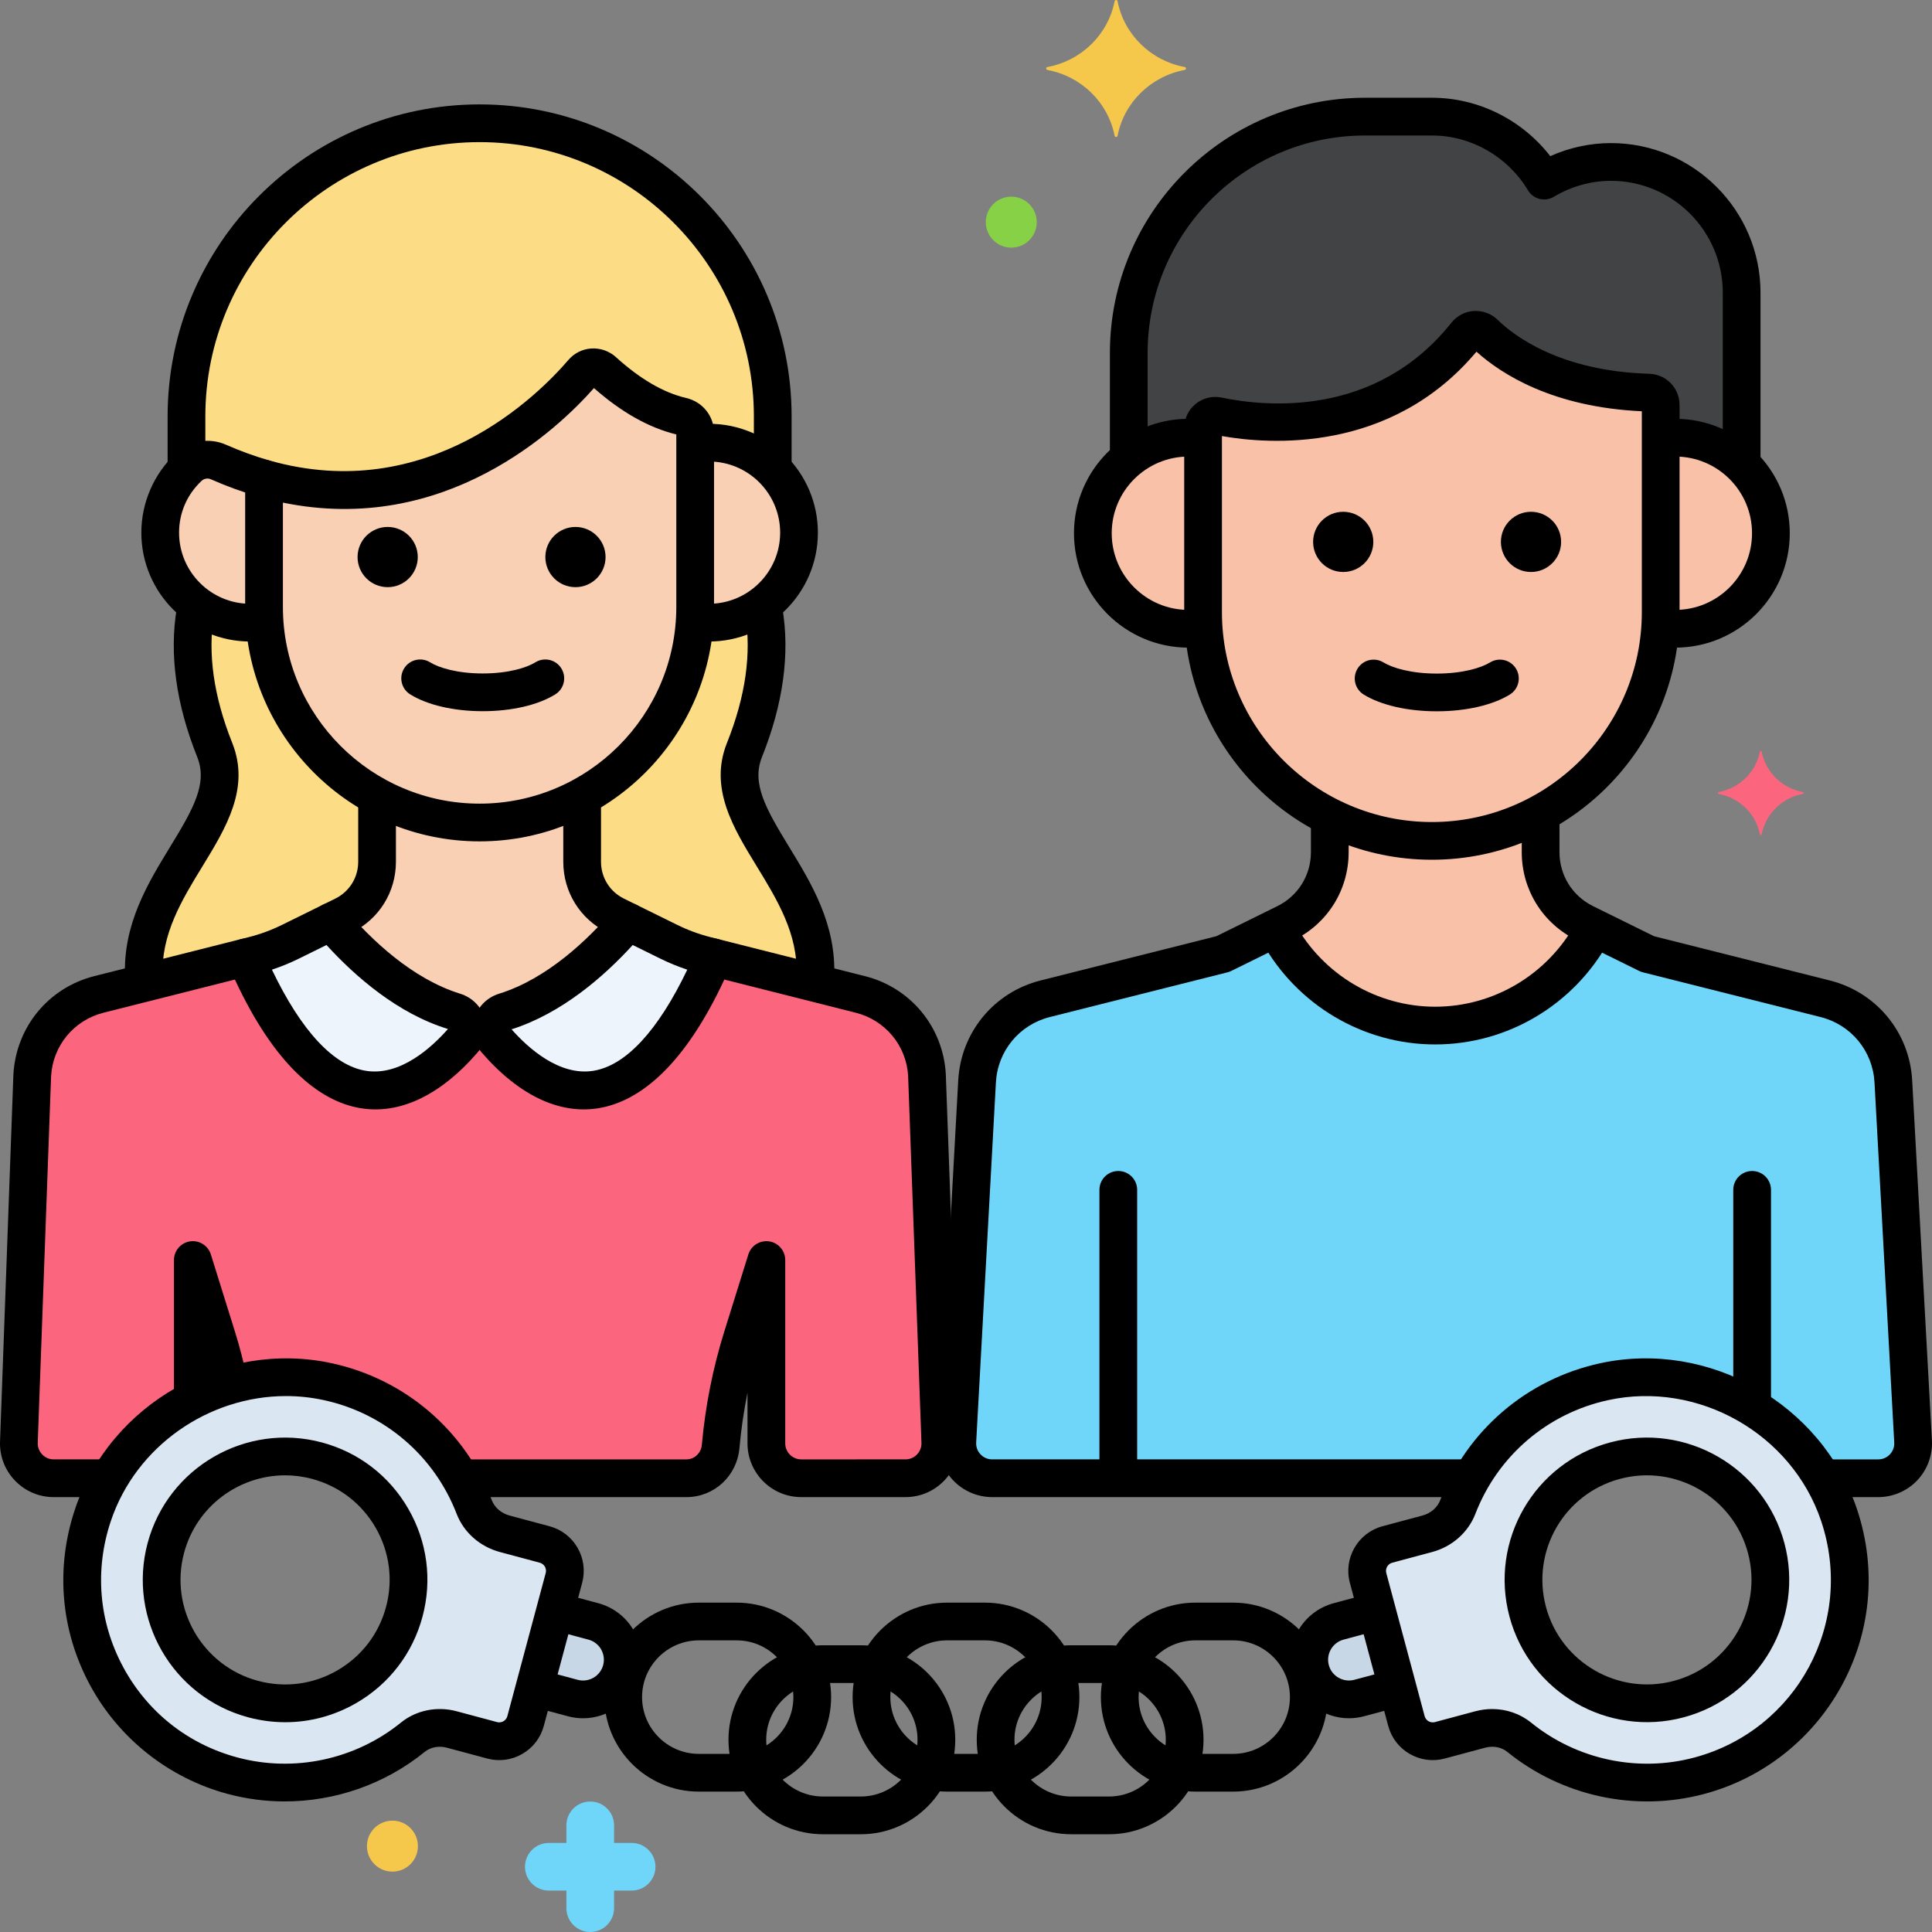
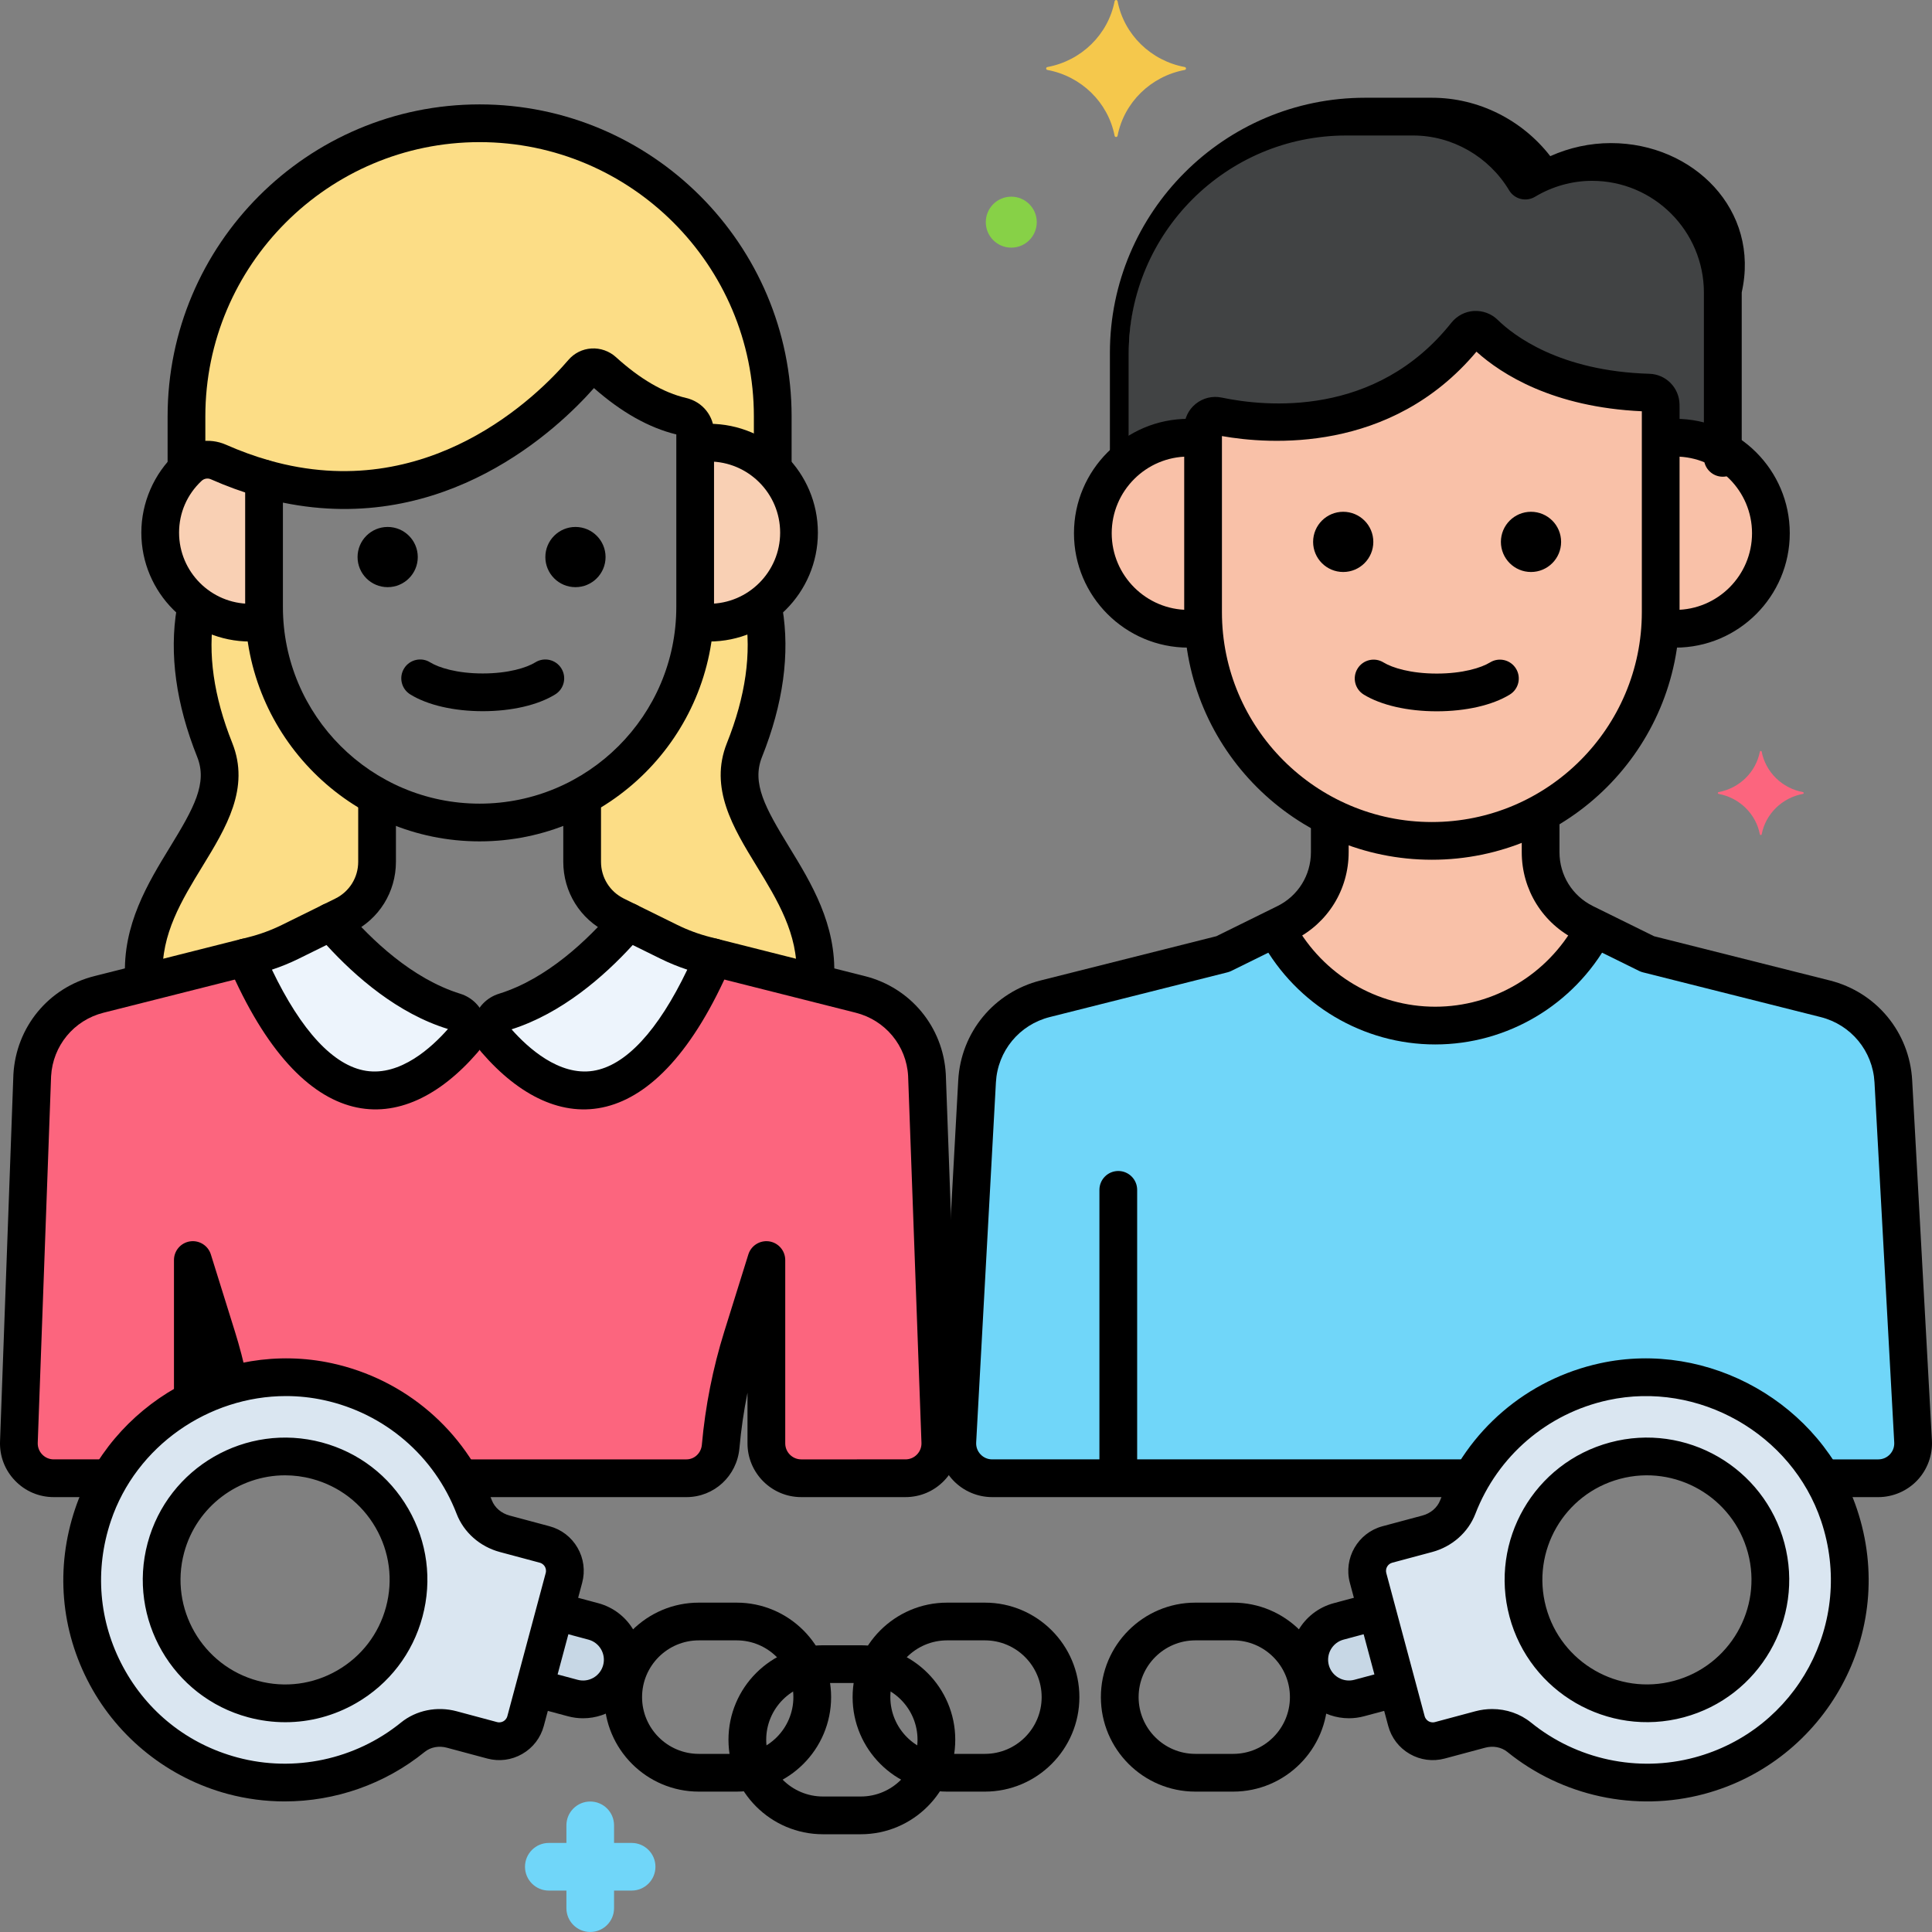
<svg xmlns="http://www.w3.org/2000/svg" x="0px" y="0px" viewBox="0 0 256 256" style="enable-background:new 0 0 256 256;" xml:space="preserve">
  <rect x="0" y="0" width="256" height="256" fill="#808080" stroke="none" />
  <style type="text/css">	.st0{fill:#F98FA6;}	.st1{fill:#FC657E;}	.st2{fill:#DAE6F1;}	.st3{fill:#5290DB;}	.st4{fill:#FCDD86;}	.st5{fill:#F5C84C;}	.st6{fill:#87D147;}	.st7{fill:#70D6F9;}	.st8{fill:#EDF4FC;}	.st9{fill:#9BE5F9;}	.st10{fill:#B2E26D;}	.st11{fill:#F9C1A8;}	.st12{fill:#414344;}	.st13{fill:#E1FBFF;}	.st14{fill:#FFE3EC;}	.st15{fill:#FCBECF;}	.st16{fill:#EF4460;}	.st17{fill:#80C2F9;}	.st18{fill:#3A70BF;}	.st19{fill:#FCA265;}	.st20{fill:#5B5D60;}	.st21{fill:#818182;}	.st22{fill:#C7D7E5;}	.st23{fill:#F9D0B4;}	.st24{fill:#AA6F59;}	.st25{fill:#D1856D;}	.st26{fill:#FCC29A;}	.st27{fill:#29589F;}	.st28{fill:#F7B386;}	.st29{fill:#FC8C48;}	.st30{fill:#FFF0CC;}	.st31{fill:#57AF12;}	.st32{fill:#3CAADC;}	.st33{fill:#EDB311;}	.st34{fill:#231F20;}</style>
  <g id="Layer_1" />
  <g id="Layer_2" />
  <g id="Layer_3" />
  <g id="Layer_4" />
  <g id="Layer_5" />
  <g id="Layer_6" />
  <g id="Layer_7" />
  <g id="Layer_8" />
  <g id="Layer_9" />
  <g id="Layer_10" />
  <g id="Layer_11" />
  <g id="Layer_12" />
  <g id="Layer_13" />
  <g id="Layer_14" />
  <g id="Layer_15" />
  <g id="Layer_16" />
  <g id="Layer_17" />
  <g id="Layer_18" />
  <g id="Layer_19" />
  <g id="Layer_20" />
  <g id="Layer_21" />
  <g id="Layer_22" />
  <g id="Layer_23" />
  <g id="Layer_24" />
  <g id="Layer_25" />
  <g id="Layer_26" />
  <g id="Layer_27" />
  <g id="Layer_28" />
  <g id="Layer_29" />
  <g id="Layer_30" />
  <g id="Layer_31" />
  <g id="Layer_32" />
  <g id="Layer_33" />
  <g id="Layer_34" />
  <g id="Layer_35" />
  <g id="Layer_36" />
  <g id="Layer_37" />
  <g id="Layer_38" />
  <g id="Layer_39">
    <g>
      <g>
        <g>
          <path class="st4" d="M98.646,99.375c3.372-8.431,3.285-14.911,2.402-19.231c-1.985,1.476-4.437,2.361-7.101,2.361     c-0.65,0-1.283-0.066-1.905-0.166c-0.671,9.994-6.534,18.625-14.905,23.187v8.662c0,3.024,1.717,5.785,4.429,7.123l7.062,3.482     c1.578,0.778,3.235,1.387,4.942,1.817l14.401,3.635C109.245,116.9,94.818,108.945,98.646,99.375z" />
        </g>
      </g>
      <g>
        <g>
          <path class="st4" d="M35.058,82.339c-0.622,0.1-1.255,0.166-1.905,0.166c-2.664,0-5.116-0.884-7.101-2.361     c-0.884,4.32-0.971,10.801,2.402,19.231c3.828,9.57-10.598,17.525-9.324,30.87l14.401-3.635c1.707-0.43,3.363-1.039,4.942-1.817     l7.062-3.482c2.712-1.337,4.429-4.099,4.429-7.123v-8.662C41.593,100.964,35.729,92.333,35.058,82.339z" />
        </g>
      </g>
      <g>
        <g>
          <path class="st22" d="M78.621,214.845l-5.077-1.36l-2.721,10.154l5.077,1.36c2.792,0.748,5.689-0.924,6.438-3.717     S81.413,215.593,78.621,214.845z" />
        </g>
      </g>
      <g>
        <g>
          <path class="st22" d="M182.456,213.485l-5.077,1.36c-2.792,0.748-4.465,3.645-3.717,6.437c0.748,2.792,3.645,4.465,6.438,3.717     l5.077-1.36L182.456,213.485z" />
        </g>
      </g>
      <g>
        <g>
          <g>
            <path class="st2" d="M72.166,204.651l-5.286-1.417c-1.823-0.488-3.361-1.777-4.04-3.538      c-3.129-8.116-10.136-14.602-19.394-16.615c-13.243-2.879-26.814,4.815-31.127,17.663      c-4.978,14.831,3.621,30.559,18.501,34.546c8.643,2.316,17.427,0.137,23.883-5.098c1.435-1.163,3.369-1.506,5.153-1.028      l5.358,1.436c1.93,0.517,3.913-0.628,4.43-2.558l5.081-18.962C75.241,207.151,74.096,205.168,72.166,204.651z M53.567,213.574      c-2.337,8.724-11.304,13.901-20.028,11.563s-13.9-11.304-11.563-20.028c2.337-8.723,11.304-13.9,20.028-11.563      C50.728,195.883,55.905,204.85,53.567,213.574z" />
          </g>
        </g>
      </g>
      <g>
        <g>
          <g>
            <path class="st2" d="M243.682,200.745c-4.313-12.848-17.884-20.542-31.127-17.663c-9.259,2.013-16.266,8.499-19.394,16.615      c-0.679,1.761-2.217,3.05-4.04,3.538l-5.286,1.417c-1.93,0.517-3.075,2.5-2.558,4.43l5.081,18.962      c0.517,1.93,2.5,3.075,4.43,2.558l5.358-1.436c1.784-0.478,3.719-0.135,5.153,1.028c6.456,5.235,15.24,7.414,23.883,5.098      C240.061,231.304,248.66,215.576,243.682,200.745z M222.46,225.137c-8.723,2.338-17.69-2.839-20.028-11.563      c-2.337-8.724,2.839-17.69,11.563-20.028c8.724-2.337,17.69,2.84,20.028,11.563      C236.361,213.833,231.184,222.799,222.46,225.137z" />
          </g>
        </g>
      </g>
      <g>
        <g>
          <path class="st1" d="M122.828,142.472c-0.285-5.118-3.865-9.455-8.835-10.707l-19.441-4.908     c-11.444,26.592-23.841,16.739-28.836,10.967c-0.373-0.431-0.536-0.938-0.547-1.441h-3.238c-0.011,0.503-0.174,1.01-0.547,1.441     c-4.994,5.772-17.391,15.625-28.836-10.967l-19.441,4.908c-4.971,1.251-8.55,5.589-8.835,10.707l-1.769,48.614     c-0.095,2.617,2,4.79,4.619,4.79h7.409c2.622-4.503,6.492-8.087,11.021-10.409v-18.505l3.193,10.23     c0.654,2.094,1.189,4.218,1.639,6.359c4.151-1.206,8.623-1.433,13.061-0.469c7.749,1.685,13.911,6.509,17.552,12.794h29.953     c2.384,0,4.328-1.842,4.539-4.216c0.437-4.905,1.394-9.756,2.865-14.468l3.193-10.23v24.292c0,2.553,2.069,4.622,4.622,4.622     h13.808c2.618,0,4.714-2.173,4.619-4.79L122.828,142.472z" />
        </g>
      </g>
      <g>
        <g>
          <path class="st8" d="M93.569,126.61c-1.707-0.43-3.363-1.039-4.942-1.817l-5.397-2.661c-3.694,4.326-9.457,9.786-16.376,11.932     c-1.628,0.505-2.255,2.472-1.139,3.761c4.994,5.772,17.391,15.625,28.836-10.967L93.569,126.61z" />
        </g>
      </g>
      <g>
        <g>
          <path class="st8" d="M60.245,134.063c-6.919-2.146-12.681-7.606-16.376-11.932l-5.397,2.661     c-1.579,0.778-3.235,1.387-4.942,1.817l-0.982,0.248c11.444,26.592,23.841,16.739,28.836,10.967     C62.5,136.536,61.873,134.568,60.245,134.063z" />
        </g>
      </g>
      <g>
        <g>
-           <path class="st23" d="M81.566,121.311c-2.712-1.337-4.429-4.099-4.429-7.123v-8.662c-4.046,2.206-8.677,3.461-13.586,3.461     c-4.909,0-9.54-1.255-13.586-3.461v8.662c0,3.024-1.717,5.785-4.429,7.123l-1.665,0.821c3.694,4.326,9.457,9.786,16.376,11.932     c1.083,0.336,1.708,1.32,1.686,2.32h3.238c-0.022-1,0.603-1.984,1.686-2.32c6.919-2.146,12.681-7.606,16.376-11.932     L81.566,121.311z" />
-         </g>
+           </g>
      </g>
      <g>
        <g>
          <g>
            <path d="M32.735,182.588c-0.473-2.19-0.997-4.2-1.604-6.142l-3.192-10.229c-0.369-1.179-1.544-1.912-2.764-1.727      c-1.221,0.187-2.123,1.236-2.123,2.472v17.944c0,1.381,1.119,2.5,2.5,2.5s2.5-1.119,2.5-2.5v-0.677      c0.496,1.001,1.626,1.575,2.767,1.331C32.169,185.269,33.027,183.938,32.735,182.588z" />
          </g>
        </g>
        <g>
          <g>
            <path d="M34.973,126.246c-0.338-1.339-1.696-2.151-3.036-1.812l-19.439,4.907c-6.064,1.526-10.373,6.747-10.723,13.04      l-1.77,48.614c-0.071,1.95,0.637,3.798,1.991,5.202c1.354,1.405,3.175,2.178,5.126,2.178h6.628c1.381,0,2.5-1.119,2.5-2.5      s-1.119-2.5-2.5-2.5H7.122c-0.581,0-1.124-0.23-1.527-0.649c-0.403-0.419-0.614-0.969-0.594-1.55l1.768-48.565      c0.226-4.048,3.019-7.432,6.951-8.422l19.441-4.908C34.499,128.943,35.311,127.584,34.973,126.246z" />
          </g>
        </g>
        <g>
          <g>
            <path d="M64.918,133.884h-2.776c-1.381,0-2.5,1.119-2.5,2.5s1.119,2.5,2.5,2.5h2.776c1.381,0,2.5-1.119,2.5-2.5      S66.299,133.884,64.918,133.884z" />
          </g>
        </g>
        <g>
          <g>
            <path d="M125.324,142.333c-0.348-6.244-4.656-11.465-10.719-12.991l-19.441-4.908c-1.337-0.336-2.697,0.473-3.036,1.812      c-0.338,1.339,0.474,2.698,1.812,3.036l19.443,4.908c3.931,0.99,6.724,4.374,6.947,8.373l1.769,48.614      c0.021,0.581-0.189,1.131-0.593,1.55s-0.946,0.649-1.527,0.649H106.17c-1.17,0-2.122-0.952-2.122-2.122v-24.292      c0-1.235-0.902-2.285-2.123-2.472c-1.219-0.181-2.395,0.548-2.764,1.727l-3.193,10.23c-1.515,4.854-2.514,9.898-2.968,14.991      c-0.099,1.105-0.979,1.938-2.049,1.938H61.813c-1.381,0-2.5,1.119-2.5,2.5s1.119,2.5,2.5,2.5h29.138      c3.677,0,6.698-2.792,7.029-6.494c0.22-2.466,0.577-4.919,1.067-7.342v6.713c0,3.927,3.195,7.122,7.122,7.122h13.809      c1.951,0,3.772-0.774,5.127-2.179s2.061-3.252,1.989-5.202L125.324,142.333z" />
          </g>
        </g>
      </g>
      <g>
        <g>
          <path class="st23" d="M93.947,58.654c-0.624,0-1.235,0.053-1.833,0.145v21.624c0,0.644-0.029,1.282-0.072,1.916     c0.622,0.1,1.255,0.166,1.905,0.166c6.586,0,11.926-5.339,11.926-11.926C105.873,63.993,100.533,58.654,93.947,58.654z" />
        </g>
      </g>
      <g>
        <g>
-           <path class="st23" d="M90.357,55.17c-2.89-0.67-6.4-2.344-10.423-5.999c-0.796-0.723-2.022-0.663-2.722,0.153     c-4.35,5.078-19.776,20.483-42.226,14.088v17.011c0,15.71,12.854,28.564,28.564,28.564c15.71,0,28.564-12.854,28.564-28.564     V57.346C92.114,56.297,91.379,55.407,90.357,55.17z" />
-         </g>
+           </g>
      </g>
      <g>
        <g>
          <path class="st23" d="M34.986,80.423V63.412c-1.961-0.559-3.976-1.282-6.041-2.194c-1.332-0.588-2.888-0.317-3.95,0.678     c-2.317,2.172-3.767,5.255-3.767,8.682c0,6.586,5.339,11.926,11.926,11.926c0.65,0,1.283-0.066,1.905-0.166     C35.016,81.705,34.986,81.067,34.986,80.423z" />
        </g>
      </g>
      <g>
        <g>
          <path class="st4" d="M63.55,16.333c-21.363,0-38.842,17.479-38.842,38.842v7.019c0.097-0.097,0.186-0.202,0.287-0.297     c1.062-0.996,2.618-1.267,3.95-0.679c2.066,0.912,4.08,1.635,6.041,2.194c22.45,6.395,37.876-9.01,42.226-14.088     c0.699-0.816,1.926-0.876,2.722-0.153c4.023,3.655,7.532,5.329,10.423,5.999c1.022,0.237,1.757,1.126,1.757,2.176v1.453     c0.598-0.093,1.209-0.145,1.833-0.145c3.3,0,6.286,1.341,8.445,3.506v-6.985C102.392,33.812,84.913,16.333,63.55,16.333z" />
        </g>
      </g>
      <g>
        <g>
          <path d="M93.947,56.154c-0.38,0-0.755,0.016-1.126,0.045c-1.376,0.11-2.402,1.315-2.293,2.691     c0.109,1.377,1.313,2.399,2.691,2.293c0.24-0.02,0.482-0.03,0.728-0.03c5.197,0,9.426,4.228,9.426,9.425     s-4.229,9.426-9.426,9.426c-0.289,0-0.574-0.018-0.855-0.047c-1.381-0.141-2.602,0.855-2.745,2.228     c-0.144,1.374,0.854,2.603,2.228,2.746c0.479,0.049,0.928,0.074,1.373,0.074c7.954,0,14.426-6.471,14.426-14.426     C108.373,62.625,101.901,56.154,93.947,56.154z" />
        </g>
      </g>
      <g>
        <g>
          <path d="M74.381,88.565c-0.729-1.174-2.272-1.531-3.443-0.803c-1.146,0.713-3.581,1.475-6.972,1.475s-5.825-0.762-6.974-1.476     c-1.168-0.728-2.714-0.37-3.442,0.804c-0.729,1.172-0.369,2.714,0.804,3.443c2.279,1.416,5.782,2.229,9.612,2.229     s7.334-0.813,9.612-2.229C74.75,91.279,75.11,89.737,74.381,88.565z" />
        </g>
      </g>
      <g>
        <g>
          <g>
            <path d="M90.922,52.735c-2.982-0.691-6.113-2.513-9.307-5.415c-0.884-0.802-2.07-1.218-3.252-1.144      c-1.189,0.075-2.272,0.615-3.049,1.521c-3.975,4.639-18.583,19.308-39.644,13.31c-0.751-0.215-1.564-0.064-2.19,0.409      c-0.626,0.472-0.994,1.211-0.994,1.995v17.011c0,17.129,13.935,31.064,31.063,31.064s31.064-13.935,31.064-31.064V57.346      C94.614,55.135,93.096,53.239,90.922,52.735z M89.614,80.423c0,14.372-11.692,26.064-26.064,26.064      c-14.371,0-26.063-11.692-26.063-26.064V66.599c21.528,4.436,36.451-9.781,41.215-15.176c3.627,3.2,7.295,5.264,10.913,6.141      V80.423z" />
          </g>
        </g>
      </g>
      <g>
        <g>
          <path d="M27.936,63.505c2.077,0.917,4.187,1.686,6.27,2.283c1.324,0.381,2.711-0.387,3.093-1.713     c0.381-1.327-0.387-2.711-1.714-3.092c-1.864-0.535-3.759-1.226-5.629-2.052c-2.252-0.993-4.869-0.545-6.67,1.142     c-2.896,2.715-4.558,6.544-4.558,10.506c0,7.955,6.472,14.426,14.426,14.426c0.472,0,0.946-0.027,1.451-0.082     c1.372-0.15,2.363-1.385,2.213-2.758c-0.151-1.373-1.383-2.356-2.758-2.213c-0.298,0.033-0.6,0.053-0.906,0.053     c-5.197,0-9.426-4.229-9.426-9.426c0-2.623,1.058-5.059,2.978-6.858C27.039,63.408,27.522,63.322,27.936,63.505z" />
        </g>
      </g>
      <g>
        <g>
          <path d="M63.55,13.833c-22.795,0-41.341,18.545-41.341,41.341v6.294c0,1.381,1.119,2.5,2.5,2.5s2.5-1.119,2.5-2.5v-6.294     c0-20.039,16.303-36.341,36.341-36.341c20.039,0,36.342,16.303,36.342,36.341v6.409c0,1.381,1.119,2.5,2.5,2.5     s2.5-1.119,2.5-2.5v-6.409C104.892,32.378,86.346,13.833,63.55,13.833z" />
        </g>
      </g>
      <g>
        <g>
          <path d="M104.54,112.184c-3.12-5.102-4.963-8.404-3.572-11.88c2.812-7.03,3.722-13.666,2.704-19.724     c-0.23-1.362-1.524-2.28-2.88-2.051c-1.361,0.229-2.28,1.518-2.052,2.879c0.864,5.141,0.052,10.874-2.415,17.039     c-2.392,5.98,0.832,11.25,3.95,16.346c2.709,4.428,5.51,9.007,5.26,14.468c-0.063,1.379,1.003,2.548,2.383,2.612     c0.039,0.001,0.077,0.002,0.116,0.002c1.328,0,2.434-1.045,2.495-2.386C110.851,122.497,107.498,117.018,104.54,112.184z" />
        </g>
      </g>
      <g>
        <g>
          <path d="M30.775,98.446c-2.463-6.157-3.277-11.882-2.419-17.017c0.228-1.362-0.692-2.65-2.054-2.878     c-1.367-0.233-2.65,0.692-2.878,2.054c-1.011,6.051-0.1,12.679,2.708,19.699c1.391,3.475-0.452,6.778-3.572,11.879     c-2.965,4.846-6.325,10.339-5.987,17.352c0.064,1.338,1.17,2.38,2.495,2.38c0.04,0,0.081-0.001,0.122-0.003     c1.379-0.066,2.443-1.238,2.377-2.617c-0.264-5.477,2.543-10.065,5.258-14.502C29.943,109.696,33.167,104.426,30.775,98.446z" />
        </g>
      </g>
      <g>
        <g>
          <g>
            <path d="M96.793,125.75c-0.324-0.657-0.92-1.138-1.63-1.317l-0.982-0.248c-0.001,0-0.001,0-0.001,0      c-1.533-0.386-3.029-0.936-4.446-1.635l-5.397-2.661c-1.026-0.506-2.265-0.251-3.007,0.619      c-3.417,4.001-8.831,9.188-15.214,11.167c-1.596,0.495-2.82,1.741-3.276,3.334c-0.445,1.559-0.076,3.222,0.986,4.451      c9.978,11.531,23.102,11.44,33.022-11.615C97.138,127.173,97.117,126.407,96.793,125.75z M78.579,141.894      c-4.501,0.693-8.632-3.053-10.795-5.502c6.648-2.121,12.223-6.977,16.055-11.173l3.684,1.816      c1.145,0.564,2.331,1.05,3.546,1.45C87.178,136.609,82.888,141.228,78.579,141.894z" />
          </g>
        </g>
      </g>
      <g>
        <g>
          <g>
            <path d="M64.262,135.01c-0.456-1.593-1.681-2.839-3.276-3.334c-6.383-1.98-11.797-7.166-15.214-11.167      c-0.742-0.87-1.981-1.124-3.007-0.619l-5.397,2.661c-1.416,0.698-2.912,1.249-4.447,1.635l-0.982,0.248      c-0.71,0.179-1.306,0.661-1.63,1.317s-0.345,1.422-0.055,2.095c9.939,23.098,23.073,23.116,33.022,11.615      C64.338,138.232,64.707,136.568,64.262,135.01z M48.521,141.894c-4.309-0.667-8.599-5.285-12.489-13.409      c1.215-0.4,2.401-0.886,3.546-1.45l3.684-1.816c3.85,4.214,9.451,9.089,16.094,11.129      C57.203,138.797,53.053,142.596,48.521,141.894z" />
          </g>
        </g>
      </g>
      <g>
        <g>
          <path d="M49.964,103.917c-1.381,0-2.5,1.119-2.5,2.5v7.771c0,2.087-1.163,3.957-3.036,4.88l-1.664,0.821     c-1.238,0.611-1.746,2.11-1.136,3.348c0.436,0.882,1.322,1.394,2.244,1.394c0.371,0,0.749-0.083,1.104-0.259l1.663-0.82     c3.593-1.771,5.824-5.359,5.824-9.365v-7.771C52.464,105.037,51.345,103.917,49.964,103.917z" />
        </g>
      </g>
      <g>
        <g>
          <path d="M84.336,119.89l-1.665-0.821c-1.871-0.923-3.034-2.792-3.034-4.88v-7.813c0-1.381-1.119-2.5-2.5-2.5s-2.5,1.119-2.5,2.5     v7.813c0,4.005,2.231,7.594,5.823,9.364l1.665,0.821c0.355,0.175,0.732,0.258,1.104,0.258c0.922,0,1.809-0.512,2.244-1.395     C86.083,122,85.574,120.5,84.336,119.89z" />
        </g>
      </g>
      <g>
        <g>
          <path class="st11" d="M220.046,53.621c-0.017-0.86-0.706-1.569-1.565-1.594c-12.596-0.369-19.232-5.361-21.782-7.861     c-0.696-0.682-1.82-0.61-2.427,0.153c-11.074,13.926-27.41,11.961-32.903,10.812c-0.998-0.209-1.956,0.543-1.957,1.563v24.41     c0,16.676,13.644,30.319,30.319,30.319h0c16.676,0,30.319-13.644,30.319-30.319V54.095     C220.051,53.937,220.049,53.779,220.046,53.621z" />
        </g>
      </g>
      <g>
        <g>
          <path class="st12" d="M213.457,21.461c-3.231,0-6.251,0.913-8.847,2.469c-3.032-5.06-8.556-8.477-14.852-8.477h-8.893     c-17.213,0-31.296,14.083-31.296,31.296v14.023c2.166-1.733,4.908-2.775,7.898-2.775c0.662,0,1.311,0.056,1.946,0.154v-1.457     c0.001-1.02,0.959-1.772,1.957-1.563c5.493,1.149,21.829,3.115,32.903-10.812c0.607-0.763,1.73-0.835,2.427-0.153     c2.55,2.5,9.187,7.492,21.782,7.861c0.86,0.025,1.548,0.734,1.565,1.594c0.003,0.158,0.005,0.316,0.005,0.474v4.055     c0.635-0.098,1.283-0.154,1.946-0.154c3.412,0,6.503,1.357,8.78,3.552V38.78C230.776,29.254,222.982,21.461,213.457,21.461z" />
        </g>
      </g>
      <g>
        <g>
          <path class="st11" d="M221.996,57.996c-0.662,0-1.311,0.056-1.946,0.154v22.953c0,0.684-0.031,1.36-0.076,2.033     c0.66,0.106,1.332,0.177,2.022,0.177c6.991,0,12.658-5.667,12.658-12.658S228.987,57.996,221.996,57.996z" />
        </g>
      </g>
      <g>
        <g>
          <path class="st11" d="M159.412,81.104V58.151c-0.635-0.099-1.283-0.154-1.946-0.154c-6.991,0-12.658,5.668-12.658,12.659     s5.667,12.658,12.658,12.658c0.69,0,1.362-0.07,2.022-0.177v0C159.443,82.464,159.412,81.787,159.412,81.104z" />
        </g>
      </g>
      <g>
        <g>
          <path class="st7" d="M250.876,143.278c-0.291-5.228-3.948-9.659-9.026-10.938l-23.546-5.926l-8.322-4.103     c-3.577-1.764-5.842-5.406-5.842-9.394v-5.161c-4.292,2.337-9.203,3.667-14.409,3.667c-4.855,0-9.448-1.163-13.527-3.214v4.708     c0,3.988-2.265,7.63-5.842,9.394l-8.322,4.103l-23.546,5.926c-5.078,1.278-8.734,5.71-9.026,10.938l-2.616,47.722     c-0.145,2.648,1.963,4.875,4.615,4.875h63.536c3.641-6.285,9.803-11.109,17.552-12.794c11.469-2.494,23.18,2.947,28.914,12.794     h7.409c2.652,0,4.76-2.227,4.615-4.875L250.876,143.278z" />
        </g>
      </g>
      <g>
        <g>
          <path class="st11" d="M209.982,122.311c-3.577-1.764-5.842-5.406-5.842-9.394v-5.161c-4.292,2.337-9.203,3.667-14.409,3.667h0     c-4.854,0-9.448-1.163-13.527-3.214v4.708c0,3.988-2.265,7.63-5.842,9.394l-1.307,0.645c3.95,7.663,11.945,12.938,21.117,12.938     c9.172,0,17.168-5.275,21.117-12.938L209.982,122.311z" />
        </g>
      </g>
      <g>
        <g>
          <g>
            <path d="M222.545,53.57c-0.045-2.201-1.798-3.977-3.991-4.042c-11.922-0.349-18.032-5.115-20.105-7.147      c-0.836-0.82-1.987-1.24-3.147-1.176c-1.166,0.072-2.254,0.639-2.985,1.556c0,0,0,0.001-0.001,0.001      c-10.023,12.607-24.621,11.138-30.435,9.92c-1.223-0.255-2.48,0.05-3.452,0.838c-0.962,0.781-1.515,1.936-1.516,3.193v24.389      c0,18.097,14.723,32.819,32.819,32.819s32.819-14.723,32.819-32.819V54.095L222.545,53.57z M217.551,81.104      c0,15.34-12.479,27.819-27.819,27.819s-27.819-12.479-27.819-27.819V57.781c6.183,1.097,22.372,2.354,33.726-11.182      c3.331,2.996,10.143,7.357,21.913,7.896V81.104z" />
          </g>
        </g>
      </g>
      <g>
        <g>
-           <path d="M213.457,18.961c-2.765,0-5.504,0.594-8.038,1.731c-3.735-4.823-9.545-7.739-15.661-7.739h-8.894     c-18.635,0-33.796,15.161-33.796,33.796v13.521c0,1.381,1.119,2.5,2.5,2.5s2.5-1.119,2.5-2.5V46.75     c0-15.878,12.918-28.796,28.796-28.796h8.894c5.155,0,10.023,2.783,12.707,7.262c0.341,0.569,0.894,0.979,1.537,1.14     c0.642,0.161,1.324,0.06,1.893-0.281c2.308-1.383,4.922-2.114,7.563-2.114c8.171,0,14.818,6.648,14.818,14.819v21.888     c0,1.381,1.119,2.5,2.5,2.5s2.5-1.119,2.5-2.5V38.78C233.275,27.852,224.385,18.961,213.457,18.961z" />
-         </g>
-       </g>
-       <g>
-         <g>
-           <path d="M232.166,155.163c-1.381,0-2.5,1.119-2.5,2.5v28.386c0,1.381,1.119,2.5,2.5,2.5s2.5-1.119,2.5-2.5v-28.386     C234.666,156.282,233.547,155.163,232.166,155.163z" />
-         </g>
+           <path d="M213.457,18.961c-2.765,0-5.504,0.594-8.038,1.731c-3.735-4.823-9.545-7.739-15.661-7.739h-8.894     c-18.635,0-33.796,15.161-33.796,33.796v13.521c0,1.381,1.119,2.5,2.5,2.5V46.75     c0-15.878,12.918-28.796,28.796-28.796h8.894c5.155,0,10.023,2.783,12.707,7.262c0.341,0.569,0.894,0.979,1.537,1.14     c0.642,0.161,1.324,0.06,1.893-0.281c2.308-1.383,4.922-2.114,7.563-2.114c8.171,0,14.818,6.648,14.818,14.819v21.888     c0,1.381,1.119,2.5,2.5,2.5s2.5-1.119,2.5-2.5V38.78C233.275,27.852,224.385,18.961,213.457,18.961z" />
+         </g>
+       </g>
+       <g>
+         <g>
+           </g>
      </g>
      <g>
        <g>
          <path d="M148.179,155.163c-1.381,0-2.5,1.119-2.5,2.5v37.43c0,1.381,1.119,2.5,2.5,2.5s2.5-1.119,2.5-2.5v-37.43     C150.679,156.282,149.56,155.163,148.179,155.163z" />
        </g>
      </g>
      <g>
        <g>
          <path d="M221.996,55.497c-0.394,0-0.784,0.016-1.169,0.047c-1.377,0.109-2.404,1.313-2.295,2.69     c0.108,1.376,1.318,2.403,2.689,2.294c0.256-0.02,0.514-0.031,0.774-0.031c5.602,0,10.158,4.557,10.158,10.159     c0,5.601-4.557,10.158-10.158,10.158c-0.305,0-0.605-0.018-0.902-0.049c-1.377-0.134-2.603,0.856-2.744,2.229     c-0.143,1.374,0.855,2.602,2.229,2.745c0.482,0.05,0.96,0.075,1.418,0.075c8.358,0,15.158-6.8,15.158-15.158     S230.354,55.497,221.996,55.497z" />
        </g>
      </g>
      <g>
        <g>
          <path d="M158.223,80.779c-0.249,0.022-0.501,0.035-0.756,0.035c-5.602,0-10.159-4.557-10.159-10.158     c0-5.602,4.558-10.159,10.159-10.159c0.263,0,0.523,0.011,0.781,0.032c1.373,0.115,2.582-0.913,2.694-2.29     c0.111-1.376-0.914-2.583-2.29-2.694c-0.393-0.032-0.786-0.048-1.186-0.048c-8.358,0-15.159,6.8-15.159,15.159     s6.801,15.158,15.159,15.158c0.401,0,0.798-0.02,1.189-0.053c1.375-0.12,2.394-1.332,2.273-2.707     C160.812,81.678,159.622,80.659,158.223,80.779z" />
        </g>
      </g>
      <g>
        <g>
          <g>
            <path d="M194.125,193.375h-62.658c-0.589,0-1.137-0.236-1.541-0.664c-0.405-0.427-0.61-0.986-0.578-1.575l2.616-47.72      c0.231-4.158,3.101-7.635,7.14-8.652l23.547-5.926c0.171-0.043,0.337-0.104,0.495-0.182l8.322-4.104      c4.464-2.201,7.236-6.659,7.236-11.636v-3.959c0-1.381-1.119-2.5-2.5-2.5s-2.5,1.119-2.5,2.5v3.959      c0,3.059-1.704,5.799-4.447,7.152l-8.084,3.986l-23.29,5.862c-6.173,1.554-10.558,6.868-10.911,13.225l-2.616,47.722      c-0.107,1.945,0.6,3.872,1.938,5.286s3.225,2.226,5.173,2.226h62.658c1.381,0,2.5-1.119,2.5-2.5      S195.506,193.375,194.125,193.375z" />
          </g>
        </g>
        <g>
          <g>
            <path d="M255.989,190.864l-2.616-47.725c-0.354-6.355-4.74-11.668-10.912-13.222l-23.289-5.862l-8.084-3.986      c-2.744-1.353-4.448-4.093-4.448-7.152v-3.959c0-1.381-1.119-2.5-2.5-2.5s-2.5,1.119-2.5,2.5v3.959      c0,4.977,2.773,9.436,7.237,11.636l8.322,4.104c0.158,0.078,0.324,0.139,0.495,0.182l23.546,5.926      c4.039,1.017,6.908,4.494,7.141,8.65l2.616,47.722c0.032,0.588-0.174,1.148-0.578,1.576c-0.405,0.428-0.952,0.663-1.541,0.663      h-6.784c-1.381,0-2.5,1.119-2.5,2.5s1.119,2.5,2.5,2.5h6.784c1.947,0,3.832-0.811,5.171-2.225      C255.389,194.736,256.096,192.81,255.989,190.864z" />
          </g>
        </g>
      </g>
      <g>
        <g>
          <path d="M212.195,121.324c-1.208-0.665-2.729-0.224-3.395,0.987c-3.758,6.836-10.896,11.083-18.629,11.083     c-7.718,0-14.849-4.234-18.61-11.05c-0.666-1.209-2.189-1.645-3.396-0.981c-1.209,0.667-1.647,2.188-0.98,3.397     c4.641,8.41,13.448,13.634,22.987,13.634c9.558,0,18.374-5.24,23.01-13.674C213.847,123.509,213.405,121.989,212.195,121.324z" />
        </g>
      </g>
      <g>
        <g>
          <path d="M200.876,88.596c-0.722-1.176-2.261-1.544-3.438-0.821c-1.162,0.714-3.626,1.477-7.059,1.477s-5.896-0.763-7.059-1.477     c-1.176-0.723-2.716-0.355-3.438,0.821s-0.355,2.716,0.821,3.438c2.293,1.409,5.819,2.217,9.676,2.217s7.383-0.808,9.676-2.217     C201.231,91.312,201.599,89.772,200.876,88.596z" />
        </g>
      </g>
      <g>
        <g>
          <path d="M202.866,67.814c-2.203,0-3.989,1.786-3.989,3.989c0,2.203,1.786,3.989,3.989,3.989s3.989-1.786,3.989-3.989     C206.855,69.6,205.069,67.814,202.866,67.814z" />
        </g>
      </g>
      <g>
        <g>
          <path d="M177.983,67.814c-2.203,0-3.989,1.786-3.989,3.989c0,2.203,1.786,3.989,3.989,3.989s3.989-1.786,3.989-3.989     C181.972,69.6,180.186,67.814,177.983,67.814z" />
        </g>
      </g>
      <g>
        <g>
          <path d="M76.251,69.824c-2.203,0-3.989,1.786-3.989,3.989c0,2.203,1.786,3.989,3.989,3.989s3.989-1.786,3.989-3.989     C80.241,71.61,78.455,69.824,76.251,69.824z" />
        </g>
      </g>
      <g>
        <g>
          <path d="M51.368,69.824c-2.203,0-3.989,1.786-3.989,3.989c0,2.203,1.786,3.989,3.989,3.989c2.203,0,3.989-1.786,3.989-3.989     C55.357,71.61,53.571,69.824,51.368,69.824z" />
        </g>
      </g>
      <g>
        <g>
          <g>
            <path d="M42.652,191.131c-10.047-2.688-20.399,3.291-23.091,13.331c-2.689,10.042,3.291,20.399,13.331,23.09      c1.625,0.435,3.272,0.65,4.91,0.65c3.267,0,6.491-0.857,9.396-2.534c4.361-2.518,7.481-6.583,8.784-11.447      c1.304-4.864,0.635-9.944-1.884-14.306C51.581,195.554,47.516,192.435,42.652,191.131z M51.152,212.927      c-0.957,3.574-3.249,6.561-6.454,8.411c-3.203,1.851-6.939,2.342-10.511,1.384c-7.378-1.977-11.772-9.587-9.796-16.966      c1.656-6.182,7.269-10.269,13.384-10.269c1.184,0,2.387,0.153,3.582,0.474c3.574,0.958,6.562,3.25,8.411,6.454      C51.619,205.62,52.11,209.353,51.152,212.927z M76.527,205.086c-0.816-1.415-2.136-2.427-3.714-2.851l-5.287-1.417      c-1.1-0.294-1.979-1.05-2.354-2.022c-3.57-9.261-11.494-16.049-21.196-18.158c-14.401-3.13-29.344,5.354-34.028,19.311      c-2.616,7.794-1.925,16.06,1.947,23.274c3.818,7.114,10.48,12.393,18.276,14.482c2.487,0.666,5.027,0.992,7.555,0.992      c6.674,0,13.261-2.274,18.55-6.563c0.778-0.631,1.876-0.839,2.932-0.555l5.357,1.436c1.58,0.423,3.228,0.206,4.643-0.611      c1.415-0.817,2.427-2.136,2.85-3.714l5.081-18.961C77.562,208.15,77.345,206.501,76.527,205.086z M72.309,208.434      l-5.081,18.962c-0.104,0.389-0.37,0.591-0.52,0.678c-0.15,0.086-0.459,0.216-0.848,0.111l-5.357-1.436      c-2.602-0.697-5.357-0.135-7.375,1.501c-6.055,4.909-14.151,6.638-21.662,4.625c-6.563-1.758-11.949-6.026-15.165-12.017      c-3.212-5.985-3.785-12.846-1.612-19.318c3.342-9.958,12.979-16.554,23.21-16.554c1.664,0,3.346,0.175,5.016,0.538      c8.053,1.75,14.63,7.385,17.593,15.071c0.948,2.458,3.089,4.347,5.726,5.054l5.286,1.417c0.39,0.104,0.593,0.371,0.679,0.521      C72.284,207.736,72.413,208.045,72.309,208.434z" />
          </g>
        </g>
      </g>
      <g>
        <g>
          <path d="M79.269,212.43l-4.204-1.126c-1.33-0.356-2.704,0.434-3.063,1.768c-0.357,1.333,0.435,2.705,1.768,3.062l4.204,1.126     c1.469,0.393,2.343,1.907,1.949,3.375c-0.394,1.469-1.907,2.344-3.376,1.949l-4.278-1.146c-1.33-0.354-2.703,0.435-3.062,1.768     c-0.357,1.334,0.435,2.705,1.769,3.062l4.277,1.146c0.67,0.18,1.343,0.266,2.006,0.266c3.423,0,6.565-2.288,7.494-5.75     C85.859,217.798,83.399,213.537,79.269,212.43z" />
        </g>
      </g>
      <g>
        <g>
          <g>
            <path d="M213.348,191.131c-10.065,2.698-16.027,13.027-13.33,23.09c2.685,10.018,13.026,16.027,23.09,13.331      c10.04-2.69,16.021-13.048,13.331-23.09C233.747,194.42,223.391,188.439,213.348,191.131z M221.813,222.722      c-7.376,1.98-14.988-2.417-16.965-9.795c-1.982-7.396,2.4-14.985,9.795-16.966c7.374-1.977,14.989,2.416,16.966,9.795      C233.585,213.134,229.19,220.745,221.813,222.722z M246.052,199.95c-4.685-13.958-19.634-22.443-34.028-19.311      c-9.702,2.109-17.626,8.897-21.196,18.158c-0.374,0.972-1.254,1.728-2.354,2.022l-5.286,1.417      c-3.257,0.873-5.197,4.234-4.325,7.492v0l5.081,18.961c0.423,1.579,1.435,2.898,2.85,3.715s3.063,1.033,4.643,0.611      l5.357-1.436c1.056-0.284,2.152-0.076,2.932,0.555c7.211,5.848,16.951,8.023,26.104,5.571      C241.87,233.407,251.564,216.372,246.052,199.95z M224.533,232.875c-7.51,2.016-15.607,0.284-21.661-4.625      c-1.447-1.174-3.275-1.794-5.152-1.794c-0.74,0-1.487,0.096-2.223,0.293l-5.357,1.436c-0.39,0.105-0.697-0.025-0.848-0.111      c-0.149-0.086-0.416-0.289-0.52-0.678l-5.081-18.961c-0.159-0.595,0.195-1.209,0.79-1.368l5.285-1.417      c2.639-0.707,4.778-2.596,5.727-5.054c2.963-7.687,9.54-13.321,17.593-15.071c11.94-2.597,24.34,4.44,28.226,16.016      C245.826,214.986,238.074,229.249,224.533,232.875z" />
          </g>
        </g>
      </g>
      <g>
        <g>
          <path d="M186.273,223.345c-0.358-1.334-1.735-2.121-3.062-1.768l-3.76,1.007c-1.47,0.391-2.981-0.481-3.375-1.949     c-0.394-1.468,0.48-2.982,1.949-3.375l4.158-1.114c1.333-0.357,2.125-1.729,1.768-3.062c-0.357-1.334-1.732-2.122-3.063-1.768     l-4.158,1.114c-4.131,1.107-6.591,5.368-5.484,9.5c0.929,3.46,4.07,5.749,7.494,5.749c0.662,0,1.336-0.086,2.005-0.265     l3.759-1.007C185.839,226.05,186.631,224.679,186.273,223.345z" />
        </g>
      </g>
      <g>
        <g>
          <g>
            <path d="M97.607,212.358h-5.01c-6.903,0-12.52,5.616-12.52,12.52s5.616,12.52,12.52,12.52h5.01      c6.903,0,12.52-5.616,12.52-12.52S104.511,212.358,97.607,212.358z M97.607,232.397h-5.01c-4.146,0-7.52-3.373-7.52-7.52      s3.373-7.52,7.52-7.52h5.01c4.146,0,7.52,3.373,7.52,7.52S101.754,232.397,97.607,232.397z" />
          </g>
        </g>
      </g>
      <g>
        <g>
          <g>
            <path d="M130.505,212.358h-5.01c-6.903,0-12.52,5.616-12.52,12.52s5.616,12.52,12.52,12.52h5.01      c6.903,0,12.52-5.616,12.52-12.52S137.408,212.358,130.505,212.358z M130.505,232.397h-5.01c-4.146,0-7.52-3.373-7.52-7.52      s3.373-7.52,7.52-7.52h5.01c4.146,0,7.52,3.373,7.52,7.52S134.651,232.397,130.505,232.397z" />
          </g>
        </g>
      </g>
      <g>
        <g>
          <g>
            <path d="M163.402,212.358h-5.01c-6.903,0-12.52,5.616-12.52,12.52s5.616,12.52,12.52,12.52h5.01      c6.903,0,12.52-5.616,12.52-12.52S170.306,212.358,163.402,212.358z M163.402,232.397h-5.01c-4.146,0-7.52-3.373-7.52-7.52      s3.373-7.52,7.52-7.52h5.01c4.146,0,7.52,3.373,7.52,7.52S167.549,232.397,163.402,232.397z" />
          </g>
        </g>
      </g>
      <g>
        <g>
          <g>
            <path d="M114.057,218.007h-5.01c-6.903,0-12.52,5.616-12.52,12.52s5.616,12.52,12.52,12.52h5.01      c6.903,0,12.52-5.616,12.52-12.52S120.96,218.007,114.057,218.007z M114.057,238.046h-5.01c-4.146,0-7.52-3.373-7.52-7.52      s3.373-7.52,7.52-7.52h5.01c4.146,0,7.52,3.373,7.52,7.52S118.203,238.046,114.057,238.046z" />
          </g>
        </g>
      </g>
      <g>
        <g>
          <g>
-             <path d="M146.953,218.007h-5.01c-6.902,0-12.519,5.616-12.519,12.52s5.616,12.52,12.519,12.52h5.01      c6.903,0,12.52-5.616,12.52-12.52S153.856,218.007,146.953,218.007z M146.953,238.046h-5.01c-4.146,0-7.519-3.373-7.519-7.52      s3.373-7.52,7.519-7.52h5.01c4.146,0,7.52,3.373,7.52,7.52S151.1,238.046,146.953,238.046z" />
-           </g>
+             </g>
        </g>
      </g>
      <g>
        <g>
          <path class="st5" d="M156.983,8.882c-4.498-0.838-8.043-4.31-8.898-8.716c-0.043-0.221-0.352-0.221-0.395,0     c-0.855,4.406-4.4,7.879-8.898,8.716c-0.226,0.042-0.226,0.345,0,0.387c4.498,0.838,8.042,4.31,8.898,8.717     c0.043,0.221,0.352,0.221,0.395,0c0.855-4.406,4.4-7.879,8.898-8.717C157.208,9.227,157.208,8.925,156.983,8.882z" />
        </g>
      </g>
      <g>
        <g>
          <path class="st1" d="M238.896,104.957c-2.762-0.514-4.938-2.646-5.463-5.352c-0.026-0.136-0.216-0.136-0.242,0     c-0.525,2.705-2.702,4.838-5.463,5.352c-0.139,0.026-0.139,0.212,0,0.238c2.762,0.514,4.938,2.646,5.463,5.352     c0.026,0.136,0.216,0.136,0.242,0c0.525-2.705,2.702-4.838,5.463-5.352C239.035,105.169,239.035,104.983,238.896,104.957z" />
        </g>
      </g>
      <g>
        <g>
          <path class="st7" d="M83.694,244.198h-2.329v-2.33c0-1.744-1.413-3.157-3.157-3.157c-1.744,0-3.157,1.413-3.157,3.157v2.33     h-2.33c-1.744,0-3.157,1.414-3.157,3.157s1.413,3.157,3.157,3.157h2.33v2.33c0,1.744,1.413,3.157,3.157,3.157     c1.744,0,3.157-1.413,3.157-3.157v-2.33h2.329c1.744,0,3.157-1.413,3.157-3.157S85.438,244.198,83.694,244.198z" />
        </g>
      </g>
      <g>
        <g>
          <path class="st6" d="M133.999,26.06c-1.865,0-3.377,1.512-3.377,3.377c0,1.865,1.512,3.377,3.377,3.377s3.377-1.512,3.377-3.377     C137.376,27.572,135.864,26.06,133.999,26.06z" />
        </g>
      </g>
      <g>
        <g>
-           <circle class="st5" cx="51.999" cy="244.623" r="3.377" />
-         </g>
+           </g>
      </g>
    </g>
  </g>
  <g id="Layer_40" />
  <g id="Layer_41" />
  <g id="Layer_42" />
  <g id="Layer_43" />
  <g id="Layer_44" />
  <g id="Layer_45" />
  <g id="Layer_46" />
  <g id="Layer_47" />
  <g id="Layer_48" />
  <g id="Layer_49" />
  <g id="Layer_50" />
  <g id="Layer_51" />
  <g id="Layer_52" />
  <g id="Layer_53" />
  <g id="Layer_54" />
  <g id="Layer_55" />
  <g id="Layer_56" />
  <g id="Layer_57" />
  <g id="Layer_58" />
  <g id="Layer_59" />
  <g id="Layer_60" />
  <g id="Layer_61" />
  <g id="Layer_62" />
  <g id="Layer_63" />
  <g id="Layer_64" />
  <g id="Layer_65" />
  <g id="Layer_66" />
  <g id="Layer_67" />
  <g id="Layer_68" />
  <g id="Layer_69" />
  <g id="Layer_70" />
  <g id="Layer_71" />
  <g id="Layer_72" />
  <g id="Layer_73" />
  <g id="Layer_74" />
  <g id="Layer_75" />
  <g id="Layer_76" />
  <g id="Layer_77" />
  <g id="Layer_78" />
  <g id="Layer_79" />
  <g id="Layer_80" />
  <g id="Layer_81" />
  <g id="Layer_82" />
  <g id="Layer_83" />
  <g id="Layer_84" />
  <g id="Layer_85" />
</svg>